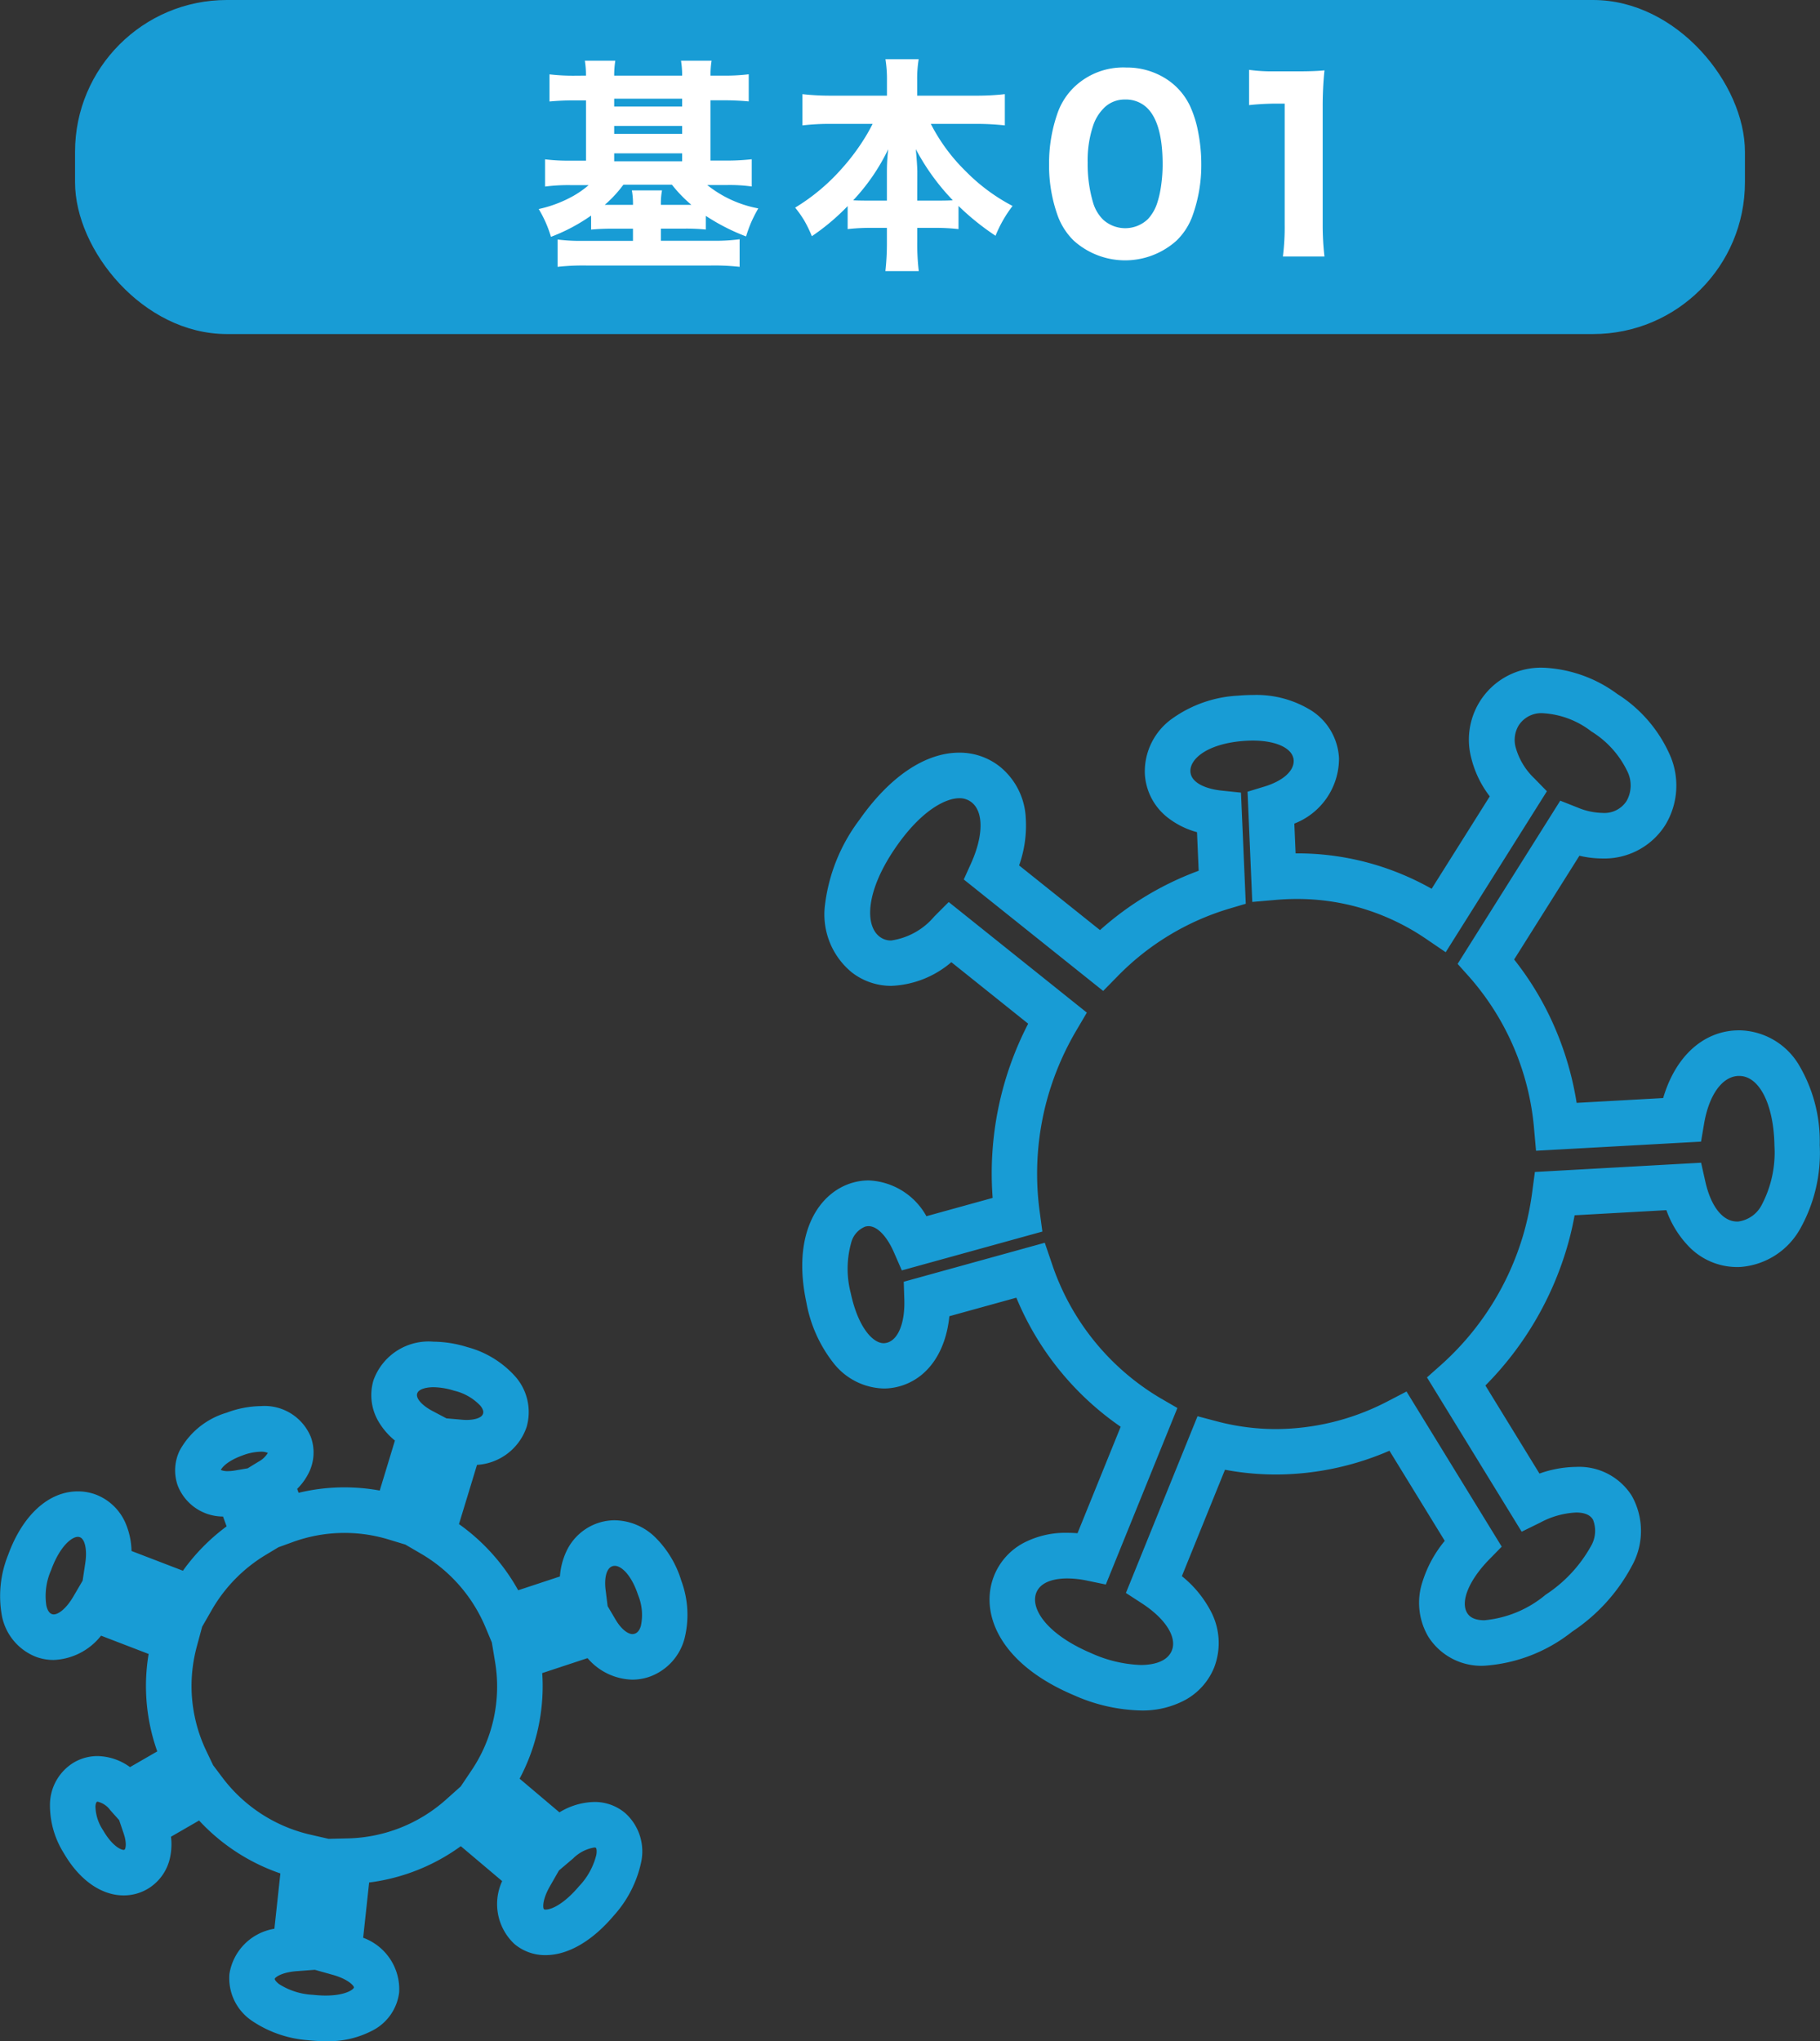
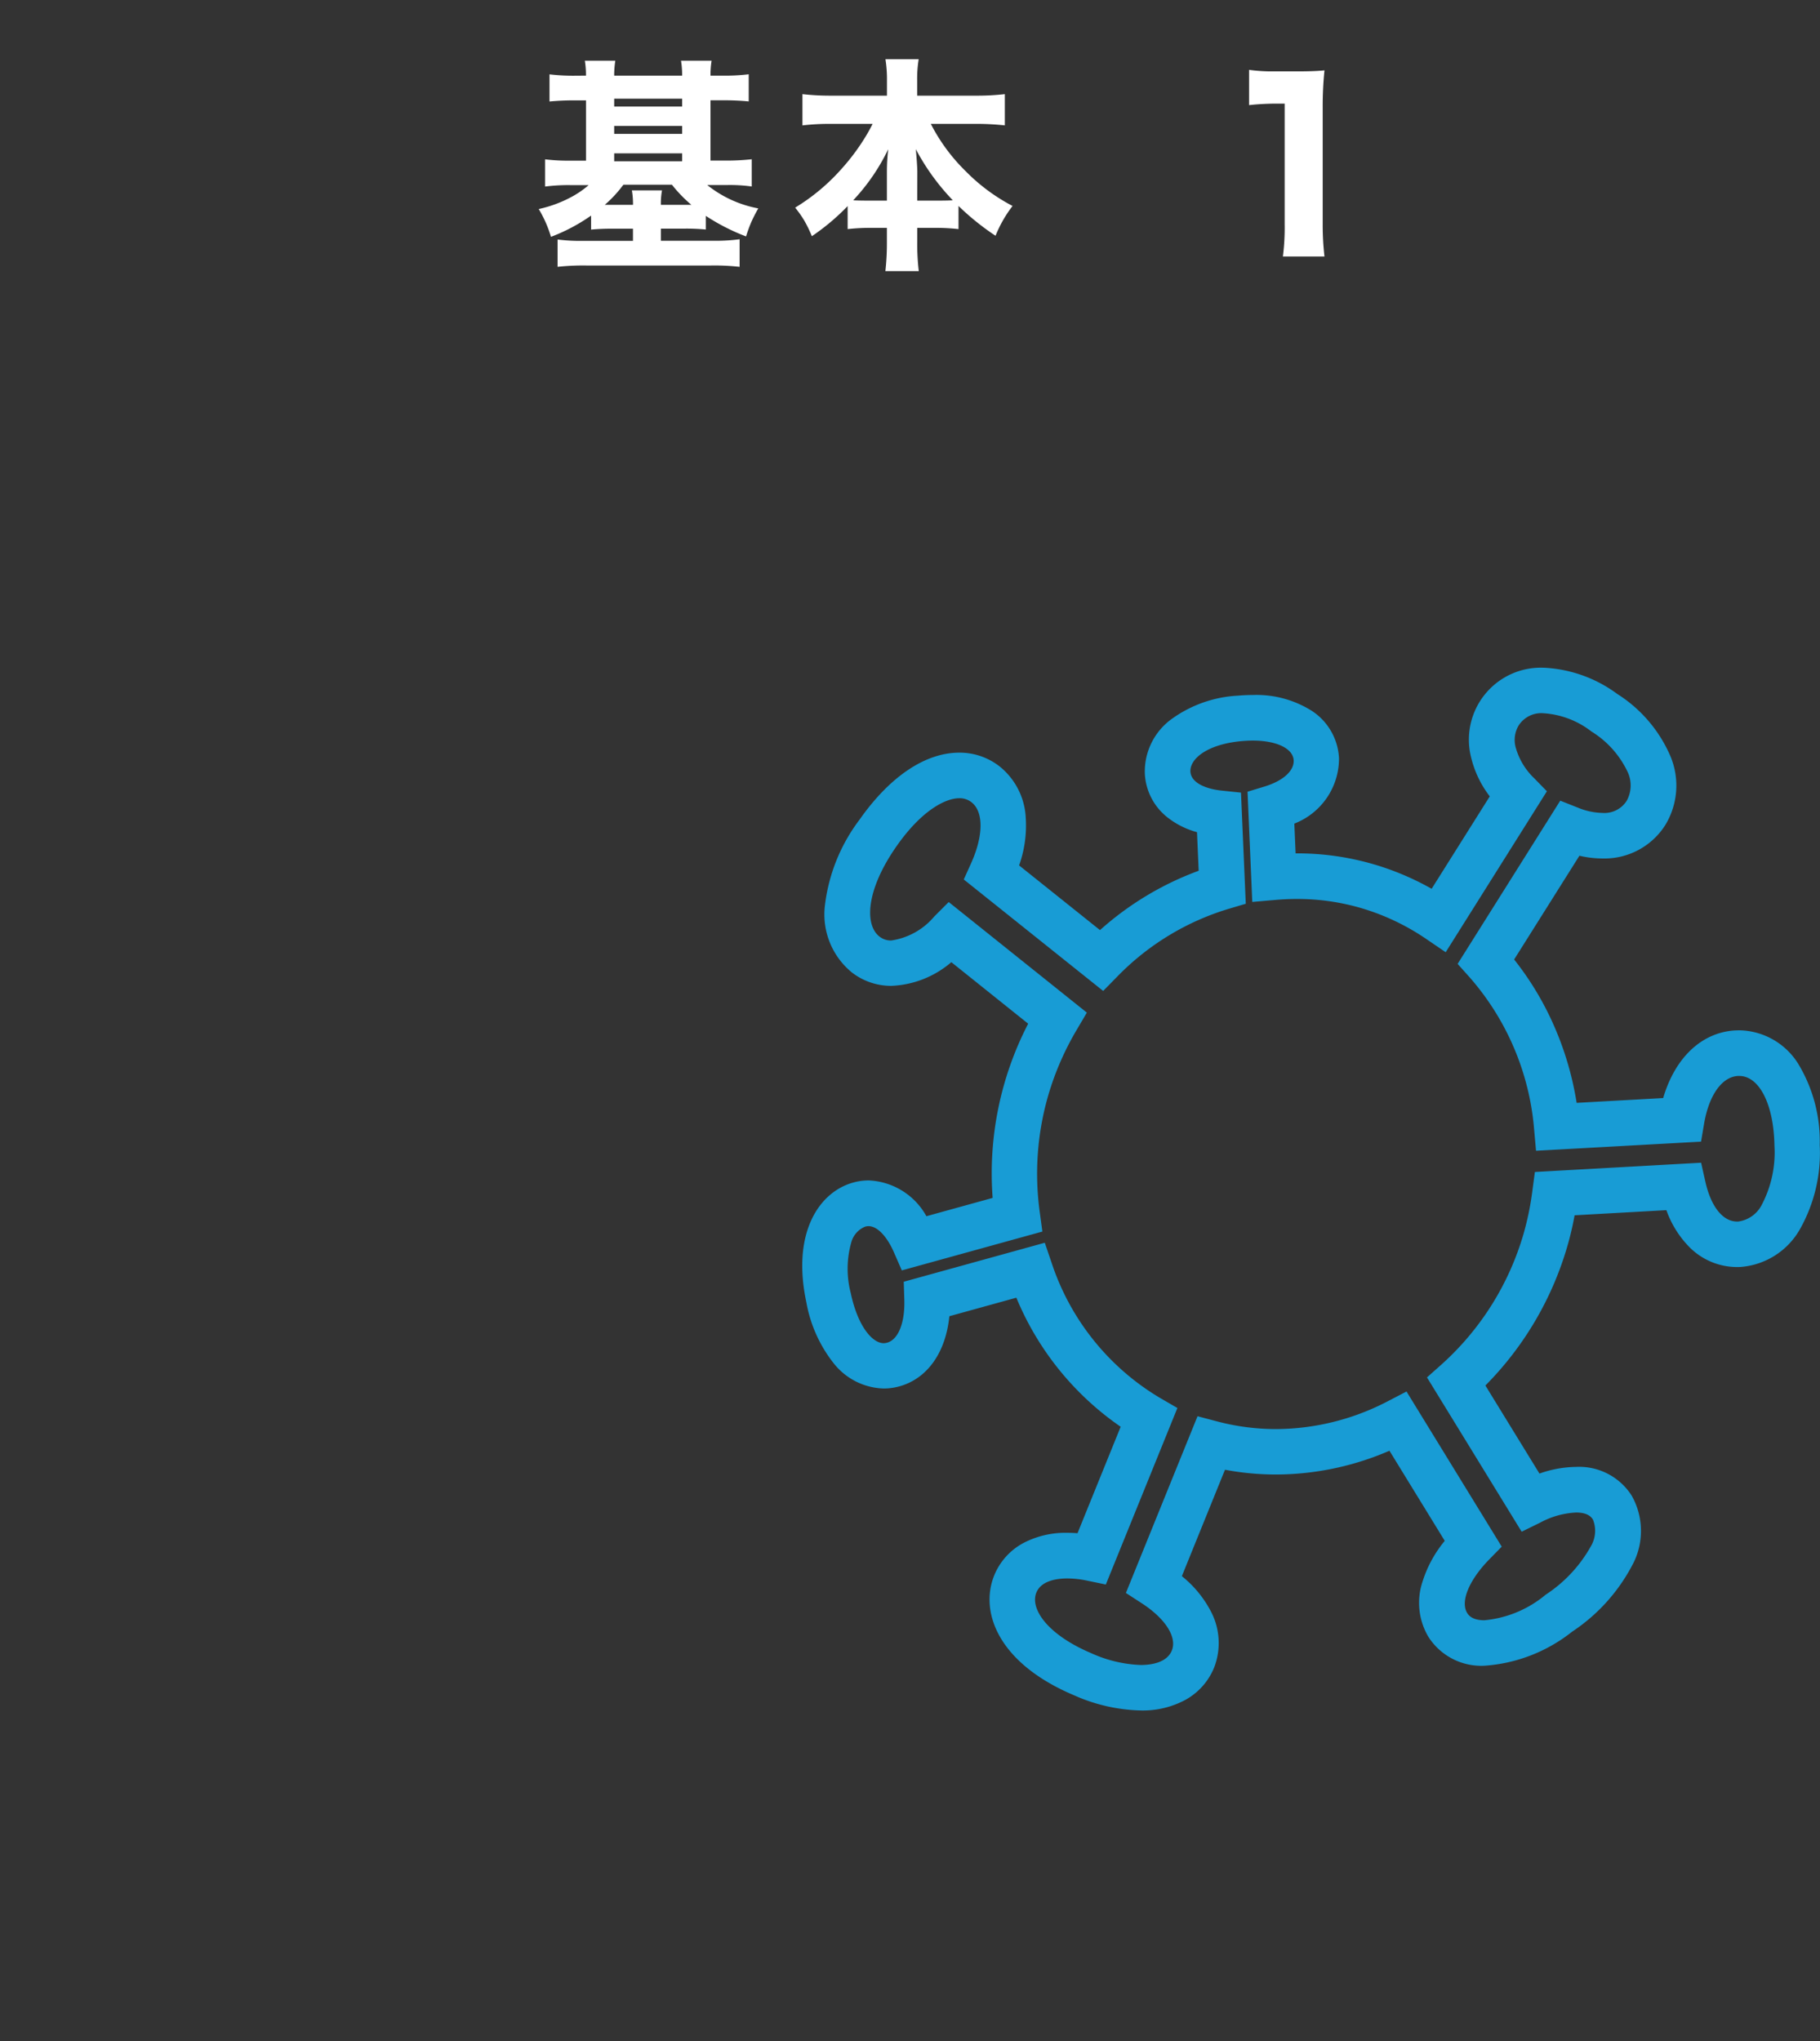
<svg xmlns="http://www.w3.org/2000/svg" width="119.887" height="134.425" viewBox="0 0 119.887 134.425">
  <rect x="0" y="0" width="119.887" height="134.425" fill="#333333" stroke="none" />
  <g transform="translate(-222.057 -540)">
    <path d="M323.715,583.973a8.837,8.837,0,0,1,4.874,1.73,9.1,9.1,0,0,1,3.51,4.118,5,5,0,0,1-.359,4.536,4.747,4.747,0,0,1-4.131,2.181,6.716,6.716,0,0,1-1.513-.18l-4.3,6.833a19.845,19.845,0,0,1,2.7,4.534,20.585,20.585,0,0,1,1.417,4.908l5.7-.317c.781-2.657,2.534-4.33,4.752-4.454.084,0,.168-.007.251-.007h0a4.658,4.658,0,0,1,3.911,2.235,9.866,9.866,0,0,1,1.4,5.323,10.222,10.222,0,0,1-1.3,5.533,4.924,4.924,0,0,1-3.918,2.494A4.424,4.424,0,0,1,333.216,622a6.6,6.6,0,0,1-1.391-2.3l-6.046.337a20.171,20.171,0,0,1-.476,2.032,21.53,21.53,0,0,1-5.4,9.178l3.561,5.8a7.451,7.451,0,0,1,2.414-.439,4.1,4.1,0,0,1,3.666,1.9,4.73,4.73,0,0,1,.011,4.616,11.885,11.885,0,0,1-3.943,4.339,10.426,10.426,0,0,1-5.782,2.24,4.131,4.131,0,0,1-3.688-1.914,4.4,4.4,0,0,1-.372-3.65,7.918,7.918,0,0,1,1.456-2.661l-3.643-5.935a18.916,18.916,0,0,1-7.466,1.567,18.2,18.2,0,0,1-3.368-.315l-2.84,7.008a7.335,7.335,0,0,1,1.9,2.3,4.472,4.472,0,0,1,.224,3.722,4.262,4.262,0,0,1-1.906,2.134,5.934,5.934,0,0,1-2.922.691,11.438,11.438,0,0,1-4.407-1.005c-4.983-2.105-6.227-5.48-5.25-7.891a4.225,4.225,0,0,1,1.908-2.125,5.959,5.959,0,0,1,2.909-.68q.328,0,.67.027l2.843-7.012a19.265,19.265,0,0,1-6.872-8.5l-4.413,1.22c-.238,2.383-1.442,4.109-3.294,4.62a3.869,3.869,0,0,1-1.032.141,4.346,4.346,0,0,1-3.293-1.66,9.028,9.028,0,0,1-1.8-4.012c-.98-4.591.843-7.272,3.085-7.892a3.841,3.841,0,0,1,1.023-.14,4.564,4.564,0,0,1,3.8,2.357l4.363-1.206a21.435,21.435,0,0,1,2.34-11.473l-5.061-4.051a6.468,6.468,0,0,1-3.945,1.559,4.221,4.221,0,0,1-2.6-.877A4.932,4.932,0,0,1,276.4,599.6a11.614,11.614,0,0,1,2.271-5.61c2-2.851,4.337-4.421,6.578-4.421a4.267,4.267,0,0,1,2.627.885,4.621,4.621,0,0,1,1.748,3.385,7.857,7.857,0,0,1-.436,3.156l5.328,4.26a20.141,20.141,0,0,1,6.5-3.908l-.11-2.541a5.44,5.44,0,0,1-1.963-.987,3.907,3.907,0,0,1-1.474-2.882,4.275,4.275,0,0,1,1.744-3.568,8.179,8.179,0,0,1,4.387-1.554c.331-.029.659-.044.975-.044a6.857,6.857,0,0,1,3.9,1.048,3.957,3.957,0,0,1,1.785,3.132,4.6,4.6,0,0,1-2.943,4.29l.084,1.961a17.952,17.952,0,0,1,5.132.715,18.142,18.142,0,0,1,3.829,1.617l3.829-6.086a6.842,6.842,0,0,1-1.243-2.624,4.74,4.74,0,0,1,4.756-5.85Zm3.893,9.565a1.744,1.744,0,0,0,1.591-.779,2.083,2.083,0,0,0,.094-1.875,6.259,6.259,0,0,0-2.4-2.706,5.76,5.76,0,0,0-3.18-1.206,1.767,1.767,0,0,0-1.611.794,1.853,1.853,0,0,0-.213,1.424,4.463,4.463,0,0,0,1.241,2.076l.824.846-6.666,10.6-1.286-.875a15.245,15.245,0,0,0-4.3-2.037,14.993,14.993,0,0,0-4.207-.595c-.458,0-.925.02-1.388.06l-1.56.135-.312-7.26,1.112-.338c1.218-.37,1.957-1.029,1.927-1.719-.034-.783-1.114-1.309-2.689-1.309-.228,0-.468.011-.713.032-2.278.2-3.432,1.159-3.4,2,.033.775,1.077,1.159,2.044,1.26l1.287.135.316,7.319-1.123.333a17.125,17.125,0,0,0-7.322,4.442l-.949.967-9.182-7.341.479-1.061c.824-1.826.834-3.407.026-4.028a1.259,1.259,0,0,0-.8-.262c-.926,0-2.5.826-4.123,3.145-2.047,2.915-2.118,5.21-1.131,5.97a1.215,1.215,0,0,0,.772.254,4.563,4.563,0,0,0,2.834-1.581l.95-.951,9.1,7.283-.66,1.12a18.868,18.868,0,0,0-1.868,4.278,18.507,18.507,0,0,0-.577,7.721l.175,1.3-9.258,2.558-.521-1.192c-.464-1.062-1.1-1.722-1.669-1.722a.829.829,0,0,0-.224.032,1.547,1.547,0,0,0-.917,1.043,6.363,6.363,0,0,0-.034,3.332c.483,2.266,1.46,3.3,2.164,3.3a.86.86,0,0,0,.232-.033c.737-.2,1.181-1.316,1.133-2.834l-.037-1.179,9.29-2.568.456,1.338a16.271,16.271,0,0,0,7.151,8.891l1.128.654L294.9,644.354l-1.225-.254a6.524,6.524,0,0,0-1.315-.146c-.62,0-1.708.121-2.036.932-.424,1.046.689,2.756,3.637,4a8.624,8.624,0,0,0,3.239.768c.62,0,1.711-.124,2.047-.951.357-.881-.422-2.105-1.985-3.118l-1.039-.674,4.718-11.64,1.278.338a15.228,15.228,0,0,0,3.9.508,16.03,16.03,0,0,0,7.349-1.83l1.239-.644,6.272,10.218-.819.836c-1.333,1.361-1.919,2.779-1.459,3.528.073.119.3.483,1.131.483a7.33,7.33,0,0,0,4.043-1.685,9.09,9.09,0,0,0,2.973-3.183,1.99,1.99,0,0,0,.142-1.758c-.073-.118-.288-.47-1.109-.47a5.518,5.518,0,0,0-2.365.664l-1.224.6-6.237-10.162.939-.835a18.458,18.458,0,0,0,5.429-8.645,18.938,18.938,0,0,0,.576-2.819l.164-1.23,10.949-.61.278,1.24c.37,1.649,1.15,2.633,2.088,2.633l.083,0a2.044,2.044,0,0,0,1.537-1.082,7.4,7.4,0,0,0,.845-3.905c-.04-2.71-.992-4.6-2.317-4.6l-.085,0c-1.058.059-1.913,1.264-2.233,3.146l-.2,1.18-10.87.6-.128-1.446a17.354,17.354,0,0,0-4.282-10.018l-.755-.842,6.761-10.75,1.159.459A4.444,4.444,0,0,0,327.609,593.538Z" fill="#189cd5" />
-     <path d="M250.613,628.361a7.686,7.686,0,0,1,2.229.358,6.464,6.464,0,0,1,3.193,1.976,3.54,3.54,0,0,1,.711,3.285,3.685,3.685,0,0,1-3.268,2.495l-1.187,3.9a13.206,13.206,0,0,1,3.9,4.357l2.749-.908a4.669,4.669,0,0,1,.423-1.647,3.549,3.549,0,0,1,2.092-1.875,3.5,3.5,0,0,1,1.1-.178h0a3.89,3.89,0,0,1,2.7,1.157,6.8,6.8,0,0,1,1.685,2.834,6.442,6.442,0,0,1,.2,3.828,3.66,3.66,0,0,1-2.343,2.5,3.471,3.471,0,0,1-1.09.176,4,4,0,0,1-2.947-1.417l-2.987.986c.021.286.031.564.031.837a13.009,13.009,0,0,1-1.519,6.116l2.623,2.218a4.576,4.576,0,0,1,2.29-.684,3.108,3.108,0,0,1,2.038.728,3.39,3.39,0,0,1,1.049,3.267,7.621,7.621,0,0,1-1.8,3.492c-1.418,1.677-3.012,2.6-4.49,2.6a3.13,3.13,0,0,1-2.051-.733,3.6,3.6,0,0,1-.809-4.142l-2.723-2.3a13.071,13.071,0,0,1-6.039,2.392l-.394,3.639a3.609,3.609,0,0,1,2.371,3.6,3.262,3.262,0,0,1-1.7,2.48,6.24,6.24,0,0,1-3.158.732,10.586,10.586,0,0,1-1.138-.064,7.585,7.585,0,0,1-3.7-1.278A3.38,3.38,0,0,1,237.17,670a3.578,3.578,0,0,1,2.962-2.975l.394-3.643a13.089,13.089,0,0,1-5.356-3.486l-1.849,1.068a4.184,4.184,0,0,1-.061,1.363,3.155,3.155,0,0,1-1.5,2.087,3.111,3.111,0,0,1-1.553.415c-1.487,0-2.93-1.021-3.957-2.8a5.912,5.912,0,0,1-.9-3.28,3.262,3.262,0,0,1,1.589-2.684,3.09,3.09,0,0,1,1.543-.412,3.74,3.74,0,0,1,2.139.727l1.795-1.036a12.865,12.865,0,0,1-.744-4.322,12.73,12.73,0,0,1,.176-2.094l-3.134-1.205a4.188,4.188,0,0,1-3.12,1.6,3.347,3.347,0,0,1-1.15-.2,3.639,3.639,0,0,1-2.263-2.715,7.238,7.238,0,0,1,.417-4.016c.951-2.612,2.665-4.172,4.584-4.172a3.382,3.382,0,0,1,1.158.2,3.487,3.487,0,0,1,2.026,1.989,4.889,4.889,0,0,1,.354,1.737l3.387,1.3a13.162,13.162,0,0,1,2.877-2.922l-.236-.647a3.207,3.207,0,0,1-2.98-2.03,3,3,0,0,1,.121-2.309,5.188,5.188,0,0,1,3.1-2.5,6.608,6.608,0,0,1,2.249-.434,3.293,3.293,0,0,1,3.3,2.05,3,3,0,0,1-.187,2.433,3.945,3.945,0,0,1-.719.969l.094.258a12.867,12.867,0,0,1,3.013-.359,13.042,13.042,0,0,1,2.332.21l1-3.292a4.611,4.611,0,0,1-1.067-1.23,3.422,3.422,0,0,1-.346-2.738A3.855,3.855,0,0,1,250.613,628.361Zm2.187,5.154c.439,0,.984-.107,1.076-.41.017-.055.068-.224-.174-.524a3.456,3.456,0,0,0-1.735-.993,4.71,4.71,0,0,0-1.354-.228c-.459,0-.982.111-1.077.421s.318.779,1,1.14l.928.49,1.025.089C252.6,633.511,252.7,633.516,252.8,633.516Zm-13.1,2.171a1.1,1.1,0,0,0-.465-.079,3.626,3.626,0,0,0-1.223.253c-1,.364-1.341.8-1.409.951a1.149,1.149,0,0,0,.465.076,2.782,2.782,0,0,0,.46-.042l.84-.142.7-.429A1.6,1.6,0,0,0,239.7,635.687Zm9.04,6.032-1.081-.328a9.97,9.97,0,0,0-6.348.179l-.911.33-.832.5a10.133,10.133,0,0,0-3.56,3.629l-.635,1.107-.337,1.246a10.122,10.122,0,0,0-.363,2.64,9.963,9.963,0,0,0,.986,4.318l.437.916.609.809a10.074,10.074,0,0,0,5.78,3.76l1.22.28,1.275-.03a10.06,10.06,0,0,0,6.456-2.554l.972-.869,0,0,.691-1.029a9.87,9.87,0,0,0,1.558-7.239l-.2-1.209-.434-1.037a10.142,10.142,0,0,0-4.258-4.827l-1.03-.6ZM227.5,644.1l.176-1.171c.129-.857-.022-1.567-.358-1.69a.385.385,0,0,0-.133-.024c-.388,0-1.177.586-1.765,2.2a4.211,4.211,0,0,0-.31,2.324c.07.31.193.5.365.561a.348.348,0,0,0,.123.022c.3,0,.812-.362,1.286-1.169Zm36.212,3.519a.471.471,0,0,0,.15-.025c.071-.023.285-.094.409-.509a3.437,3.437,0,0,0-.179-2.03c-.438-1.327-1.1-1.931-1.539-1.931a.5.5,0,0,0-.159.027c-.373.123-.547.737-.444,1.564l.133,1.063.531.9C263.026,647.37,263.464,647.618,263.713,647.618Zm-33.806,12.253-.582-.651a1.43,1.43,0,0,0-.838-.565.071.071,0,0,0-.043.011c-.074.043-.092.225-.1.28a2.934,2.934,0,0,0,.5,1.584c.616,1.067,1.19,1.3,1.359,1.3a.092.092,0,0,0,.053-.013c.078-.045.173-.428-.063-1.1ZM258,665.762c.415,0,1.239-.4,2.2-1.538a4.578,4.578,0,0,0,1.138-2.064c.046-.266.01-.433-.03-.466a.194.194,0,0,0-.1-.02,2.568,2.568,0,0,0-1.4.723l-.932.79-.592,1.035c-.535.935-.462,1.459-.395,1.516A.19.19,0,0,0,258,665.762Zm-14.506,5.663c1.365,0,1.865-.421,1.878-.534.009-.087-.334-.534-1.409-.835l-1.168-.327-1.181.088c-1.047.078-1.451.426-1.459.508-.006.052.082.193.295.351a4.543,4.543,0,0,0,2.23.7A7.593,7.593,0,0,0,243.492,671.425Z" fill="#189cd5" />
-     <rect width="110" height="22" rx="10" transform="translate(227 540)" fill="#189cd5" />
    <path d="M260.655,544.98a5.854,5.854,0,0,0-.073-.981h2.006a6.31,6.31,0,0,0-.073.981h4.475a5.748,5.748,0,0,0-.073-.981h2.014a6.11,6.11,0,0,0-.073.981h.813a12.6,12.6,0,0,0,1.706-.088v1.787a16.916,16.916,0,0,0-1.706-.073h-.813v3.97h.989a14.748,14.748,0,0,0,1.728-.088v1.794a10.429,10.429,0,0,0-1.655-.095h-1.274a7.6,7.6,0,0,0,3.361,1.538,9.739,9.739,0,0,0-.468.916,9.418,9.418,0,0,0-.337.93,13.541,13.541,0,0,1-2.652-1.355v.9a13.239,13.239,0,0,0-1.4-.059h-1.56v.8h3.465a12,12,0,0,0,1.721-.1v1.817a14.832,14.832,0,0,0-1.882-.088h-8.226a15.161,15.161,0,0,0-1.882.088v-1.8a11.85,11.85,0,0,0,1.751.088h3.215v-.8H262.4a13.724,13.724,0,0,0-1.406.059v-.923a11.927,11.927,0,0,1-2.644,1.4,7.865,7.865,0,0,0-.806-1.831,8.251,8.251,0,0,0,2.146-.791,6.205,6.205,0,0,0,1.143-.784h-1.209a11.867,11.867,0,0,0-1.663.095v-1.794a12.211,12.211,0,0,0,1.656.088h1.04v-3.97h-.689a16.781,16.781,0,0,0-1.714.073v-1.787a13.193,13.193,0,0,0,1.714.088Zm1.238,8.511h1.86a5,5,0,0,0-.073-.952h1.985a4.621,4.621,0,0,0-.074.952H267.6a9.108,9.108,0,0,1-1.282-1.326h-3.193c-.029.034-.093.115-.19.242A8.046,8.046,0,0,1,261.893,553.491Zm.622-6.475h4.475V546.5h-4.475Zm0,1.8h4.475v-.52h-4.475Zm0,1.809h4.475V550.1h-4.475Z" fill="#fff" />
    <path d="M283.372,548.159a12.008,12.008,0,0,0,2.3,3.12,12.33,12.33,0,0,0,3.084,2.285,8.283,8.283,0,0,0-1.121,1.963,16.709,16.709,0,0,1-2.439-1.963v1.524a13.27,13.27,0,0,0-1.494-.081h-1.223v.916a14.825,14.825,0,0,0,.1,1.933h-2.2a16.482,16.482,0,0,0,.1-1.941v-.908h-1.092a13.3,13.3,0,0,0-1.494.081v-1.516a14.63,14.63,0,0,1-2.358,1.984,8.292,8.292,0,0,0-.513-1.054,7.542,7.542,0,0,0-.586-.828,13.248,13.248,0,0,0,3.032-2.527,14.134,14.134,0,0,0,1.67-2.256q.2-.336.4-.732h-2.762a14.977,14.977,0,0,0-1.86.1V546.2a15.97,15.97,0,0,0,1.86.1h3.707v-1a8.293,8.293,0,0,0-.1-1.4h2.19a7.939,7.939,0,0,0-.1,1.4v1h3.9a16.035,16.035,0,0,0,1.875-.1v2.058a17.235,17.235,0,0,0-1.875-.1Zm-5.113,5.032c.2.014.542.022,1.026.022h1.194v-1.9a12.963,12.963,0,0,1,.087-1.487A13.319,13.319,0,0,1,278.259,553.191Zm4.219.022h1.362c.44,0,.767-.008.982-.022a14.866,14.866,0,0,1-2.439-3.369q.087.938.1,1.457Z" fill="#fff" />
-     <path d="M296.238,544.446a4.8,4.8,0,0,1,2.527.681,4.3,4.3,0,0,1,1.684,1.86,7.279,7.279,0,0,1,.539,1.74,10.873,10.873,0,0,1,.2,2.076,9.8,9.8,0,0,1-.593,3.45,4.3,4.3,0,0,1-1.033,1.589,5.061,5.061,0,0,1-6.782,0,4.431,4.431,0,0,1-1.033-1.589,9.79,9.79,0,0,1-.586-3.428,9.983,9.983,0,0,1,.593-3.472,4.43,4.43,0,0,1,1.033-1.589A4.665,4.665,0,0,1,296.238,544.446Zm-.081,2.109a1.9,1.9,0,0,0-1.435.615,2.922,2.922,0,0,0-.652,1.084,7.225,7.225,0,0,0-.366,2.461,8.956,8.956,0,0,0,.358,2.637,2.619,2.619,0,0,0,.652,1.106,2.161,2.161,0,0,0,2.959-.03,2.833,2.833,0,0,0,.608-1.047,6.457,6.457,0,0,0,.261-1.164,9.917,9.917,0,0,0,.1-1.377q0-2.718-1.011-3.721A2,2,0,0,0,296.157,546.555Z" fill="#fff" />
    <path d="M304.337,544.6a10.856,10.856,0,0,0,1.641.1h1.633q1.055,0,1.692-.066a22.972,22.972,0,0,0-.117,2.446v7.705a17.754,17.754,0,0,0,.117,2.109h-2.739a15.058,15.058,0,0,0,.117-2.109v-7.961h-.659q-.953.014-1.685.1Z" fill="#fff" />
  </g>
</svg>